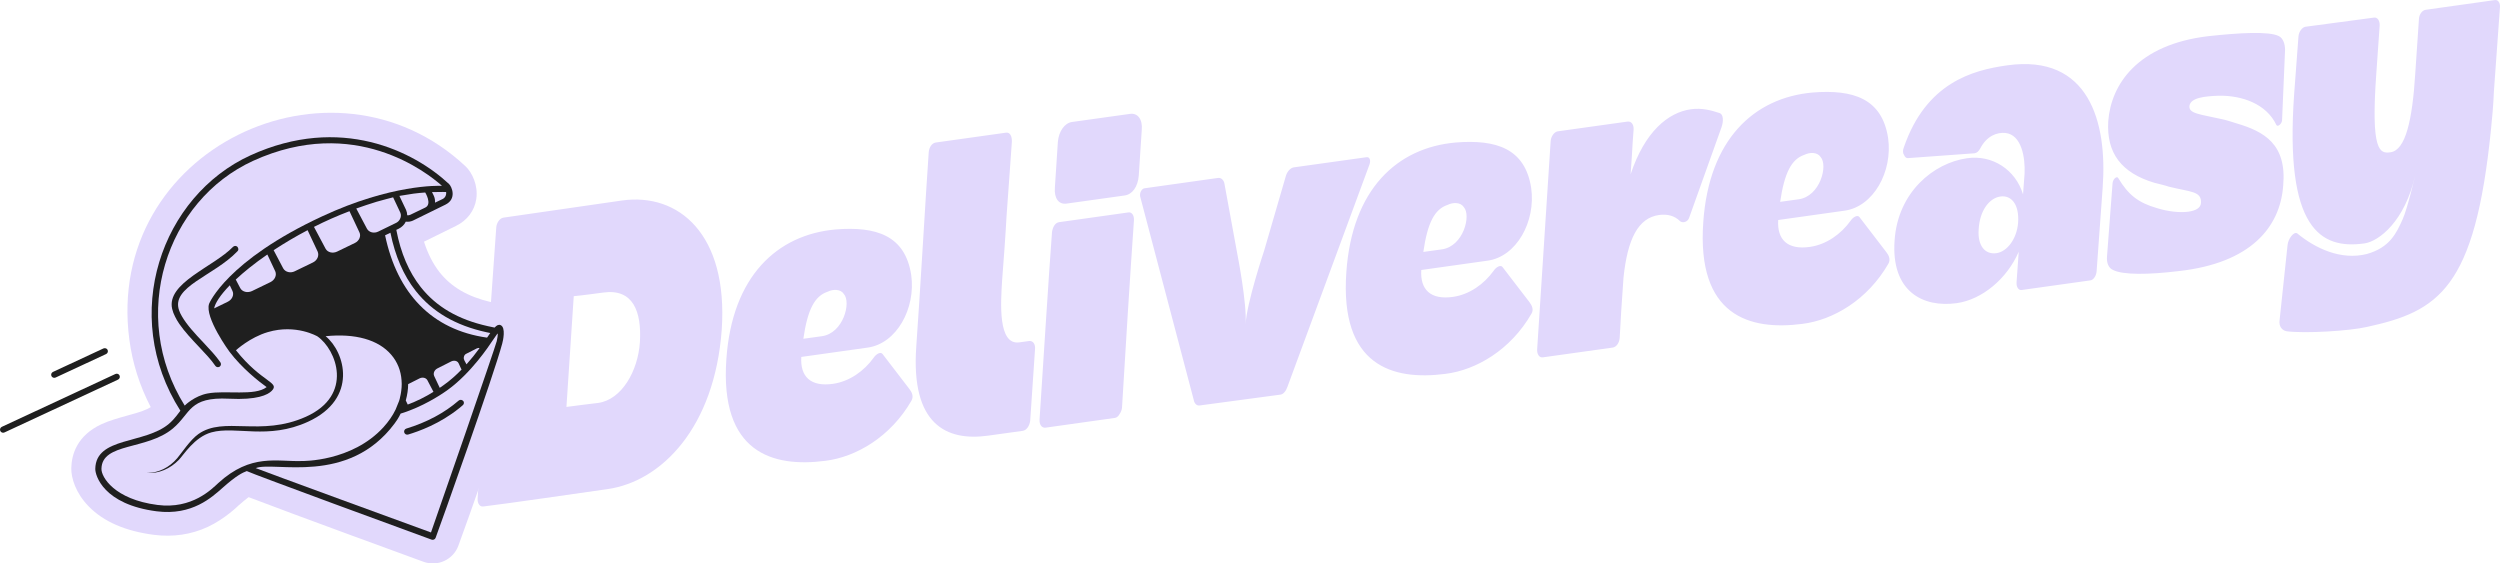
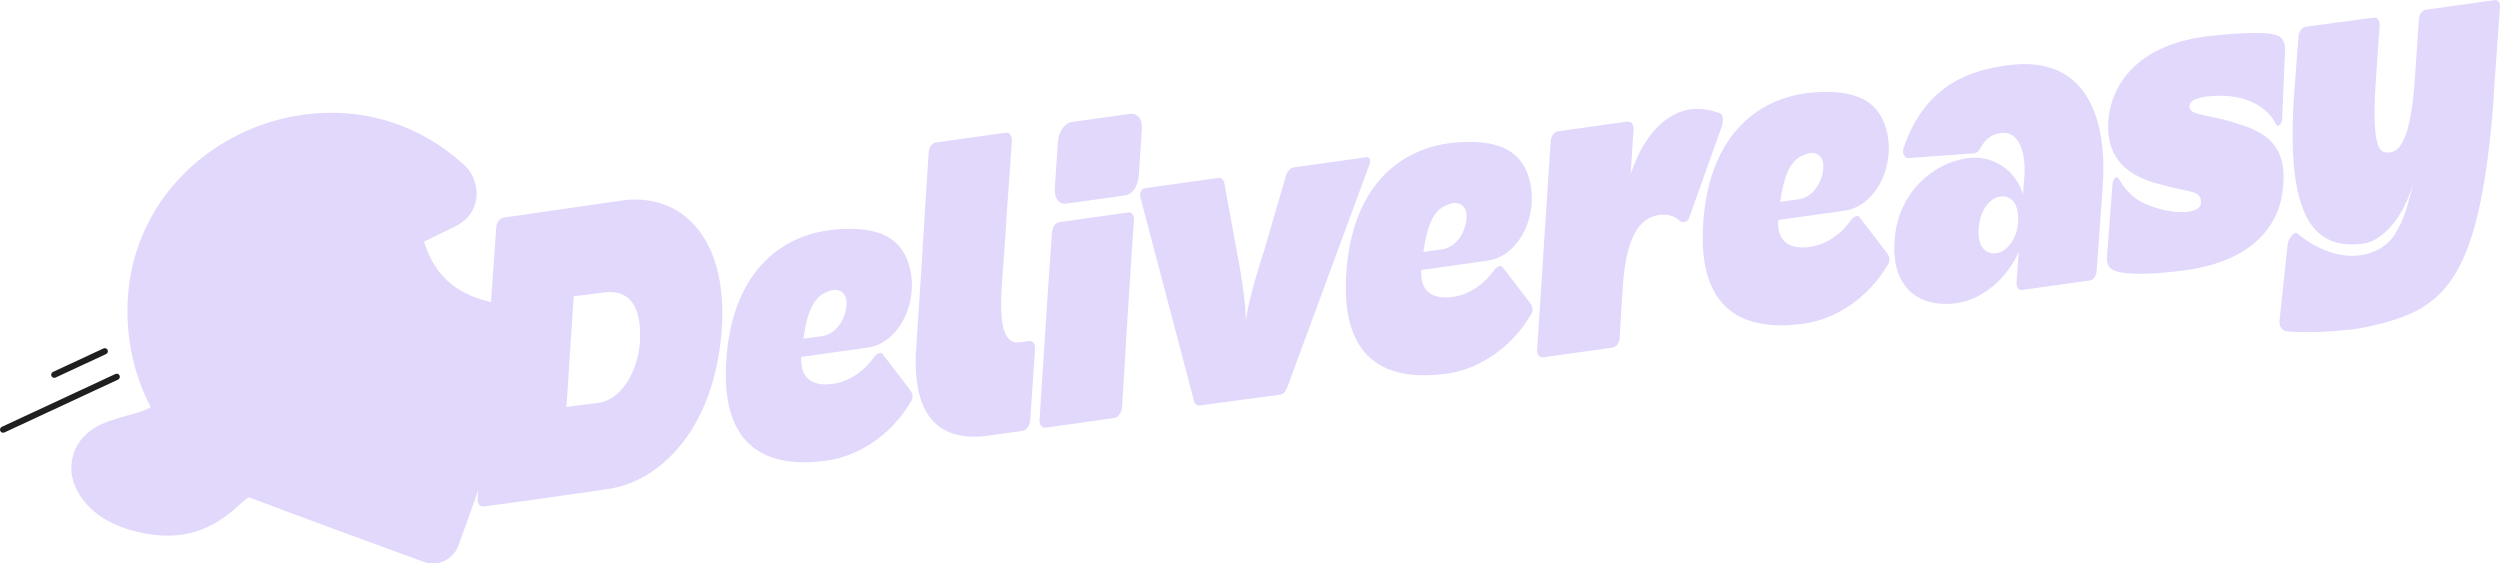
<svg xmlns="http://www.w3.org/2000/svg" width="528" height="119" viewBox="0 0 528 119" fill="none">
  <g clip-path="url(#clip0_114_312760)">
    <path d="M526.948 0.01L512.298 2.07C511.581 2.178 510.95 3.001 510.885 3.955L510.103 15.488C509.494 25.33 508.081 31.703 504.886 32.158C502.625 32.484 500.669 32.115 501.886 15.38L502.582 5.43C502.647 4.367 502.125 3.608 501.386 3.717L486.932 5.647C486.214 5.754 485.497 6.687 485.432 7.749L484.519 19.932C482.519 48.309 490.083 52.71 499.365 51.409C502.451 50.975 507.907 46.705 510.081 37.079C510.081 37.079 508.451 44.103 507.429 46.336C506.103 49.284 504.712 52.276 499.886 53.642C494.409 55.029 488.997 52.449 485.193 49.306C484.497 48.786 483.236 50.412 483.128 51.799L481.454 67.559C481.237 68.947 481.976 69.792 482.954 69.966C486.91 70.464 496.191 69.9 499.865 69.056C515.058 65.76 522.688 60.926 526.079 27.519C526.34 24.961 526.6 22.209 526.709 19.347L527.992 1.549C528.078 0.573 527.557 -0.076 526.948 0.01ZM131.347 42.347C130 42.543 107.741 45.751 106.307 45.967C105.59 46.077 104.872 47.008 104.807 48.07C104.09 57.912 101.699 91.709 100.873 105.258C100.808 106.32 101.329 107.078 102.068 106.97C107.655 106.298 122.696 104.087 128.261 103.307C139.716 101.702 150.932 90.278 152.431 69.619C153.801 49.458 143.324 40.657 131.347 42.347ZM135.151 72.22C134.76 78.355 131.304 84.403 126.348 85.097C125.826 85.162 121.479 85.682 119.631 85.942L121.175 62.552C122.935 62.4 126.87 61.858 127.369 61.792C133.76 60.882 135.521 65.868 135.151 72.22ZM186.405 74.778C186.014 74.215 185.036 74.756 184.514 75.558C182.493 78.355 179.428 80.566 175.928 81.065C171.19 81.737 168.973 79.525 169.234 75.385L183.254 73.412C189.34 72.567 193.448 65.175 192.448 58.064C191.166 49.74 185.101 47.767 176.472 48.461C164.126 49.566 154.627 58.346 153.41 75.819C151.997 95.633 163.169 98.776 174.32 97.324C180.819 96.521 188.122 92.251 192.513 84.598C193.013 83.688 192.578 82.799 192.057 82.148L186.405 74.778ZM174.776 61.619C175.95 61.034 177.537 61.034 178.211 62.075C179.819 63.831 178.124 70.377 173.581 71.006L169.668 71.548C170.559 65.37 172.059 62.53 174.776 61.619ZM217.336 72.025L215.271 72.307C210.728 72.936 211.359 63.939 211.641 59.278C211.815 57.478 212.511 47.507 212.576 45.729C213.337 35.454 213.206 36.733 213.706 29.947C213.75 28.777 213.315 27.91 212.489 28.018L197.643 30.099C196.817 30.208 196.208 31.139 196.143 32.202C195.513 41.09 194.361 61.402 193.513 73.261C192.361 89.671 199.903 93.226 208.663 92.012L215.988 90.993C216.814 90.885 217.423 89.953 217.575 88.891L218.597 73.759C218.705 72.675 218.162 71.917 217.336 72.025ZM238.333 44.862L223.683 46.922C222.748 47.052 222.292 48.157 222.183 49.024C221.553 57.284 220.357 76.339 219.553 88.608C219.488 89.671 220.01 90.429 220.836 90.321L235.486 88.261C235.79 88.218 236.181 87.958 236.421 87.503C236.681 87.156 236.92 86.593 236.964 86.159C237.616 75.059 238.746 57.067 239.485 46.596C239.572 45.512 239.051 44.753 238.333 44.862ZM241.137 27.476C241.355 25.243 240.311 23.812 238.659 24.051C234.572 24.617 230.485 25.188 226.4 25.764C224.857 25.98 223.618 27.714 223.422 29.947C223.248 32.375 222.966 37.145 222.792 39.573C222.596 41.913 223.618 43.236 225.27 42.998C227.335 42.716 235.377 41.588 237.529 41.285C239.181 41.047 240.311 39.421 240.507 37.101C240.681 34.673 240.963 29.904 241.137 27.476ZM288.631 33.199L273.264 35.345C272.546 35.454 271.916 36.169 271.612 37.036L267.004 52.883C267.004 52.883 263.243 64.156 263.069 68.535C263.395 64.155 261.33 53.685 261.33 53.685L258.613 38.857C258.505 38.033 257.896 37.491 257.266 37.578L241.702 39.768C241.181 39.833 240.659 40.657 240.79 41.458L252.114 84.447C252.223 85.162 252.723 85.726 253.331 85.639L270.46 83.341C271.068 83.254 271.612 82.561 271.916 81.671L289.261 34.673C289.544 33.806 289.24 33.113 288.631 33.199ZM323.018 63.808L317.345 56.416C316.954 55.853 315.976 56.394 315.454 57.196C313.432 59.993 310.368 62.204 306.868 62.703C302.13 63.375 299.912 61.163 300.173 57.023L314.193 55.05C320.279 54.205 324.388 46.813 323.388 39.702C322.105 31.378 316.041 29.405 307.412 30.099C295.044 31.204 285.567 39.984 284.349 57.457C282.936 77.271 294.109 80.414 305.26 78.962C311.781 78.16 319.062 73.889 323.453 66.237C323.975 65.369 323.518 64.479 323.018 63.808ZM305.716 43.279C306.89 42.694 308.477 42.694 309.15 43.734C310.759 45.49 309.063 52.037 304.521 52.666L300.608 53.208C301.499 47.008 302.999 44.19 305.716 43.279ZM363.23 23.899C361.47 23.314 359.492 22.75 357.122 23.075C352.297 23.747 347.363 27.823 344.385 36.819L344.646 33.004C344.754 30.793 344.906 28.885 345.015 27.389C345.08 26.327 344.559 25.569 343.733 25.677L328.996 27.737C328.278 27.845 327.561 28.777 327.496 29.839C326.952 37.99 325.431 61.489 324.648 73.759C324.583 74.822 325.105 75.58 325.844 75.472L340.581 73.412C341.407 73.304 342.016 72.372 342.081 71.31C342.255 68.47 342.298 67.45 342.407 65.586L342.885 58.628C343.733 50.477 345.972 46.011 350.406 45.404C352.166 45.166 353.688 45.577 354.796 46.684C355.275 47.138 356.318 46.987 356.709 46.098L363.578 26.891C364.013 25.677 364.013 24.203 363.23 23.899ZM392.726 45.859C392.335 45.296 391.357 45.838 390.835 46.639C388.814 49.436 385.749 51.647 382.25 52.146C377.511 52.818 375.294 50.606 375.555 46.466L389.575 44.494C395.661 43.648 399.769 36.256 398.769 29.145C397.487 20.821 391.422 18.848 382.793 19.542C370.447 20.648 360.948 29.427 359.731 46.9C358.318 66.714 369.49 69.857 380.641 68.405C387.162 67.603 394.444 63.332 398.834 55.68C399.334 54.77 398.9 53.88 398.378 53.23L392.726 45.859ZM381.076 32.702C382.25 32.116 383.836 32.116 384.51 33.157C386.119 34.913 384.423 41.46 379.88 42.088L375.968 42.63C376.881 36.452 378.38 33.612 381.076 32.702ZM423.94 13.797C416.615 14.816 406.79 17.46 402.095 31.117C401.856 31.681 401.834 32.31 402.117 32.679C402.29 33.177 402.638 33.437 402.964 33.394L417.006 32.375C417.528 32.31 417.897 31.941 418.223 31.356C419.636 28.646 421.831 27.909 423.549 28.083C426.961 28.451 427.744 33.263 427.591 36.646L427.265 41.046C425.679 35.843 420.81 32.656 415.463 33.416C408.355 34.413 400.812 40.613 400.139 50.758C399.356 61.576 406.138 65.022 413.267 64.025C418.636 63.266 423.896 58.865 426.353 53.165L425.896 59.625C425.831 60.687 426.353 61.337 426.961 61.251L441.503 59.213C442.111 59.126 442.742 58.303 442.807 57.24L444.089 39.55C445.089 25.741 441.177 11.39 423.94 13.797ZM426.222 47.051C425.961 50.433 423.918 53.143 421.658 53.468C419.18 53.815 417.636 51.82 417.897 48.438C418.093 44.537 420.114 41.827 422.483 41.502C424.766 41.176 426.505 43.126 426.222 47.051ZM481.324 7.64C479.28 6.557 472.912 6.925 466.391 7.64C451.393 9.418 445.85 17.85 445.263 25.59C444.85 32.354 448.067 36.516 454.979 38.597C455.523 38.727 457.696 39.269 458.044 39.421C462.63 40.57 465 40.331 464.847 42.868C464.782 43.93 463.717 44.494 462.174 44.71C460.413 44.949 457.87 44.689 455.544 43.952C451.61 42.824 449.48 41.133 447.393 37.643C447.111 37.058 446.263 37.795 446.176 38.663L445.002 54.14C444.872 55.528 445.35 56.612 446.241 57.002C448.284 58.086 453.74 58.042 460.261 57.24C475.259 55.55 481.584 48.07 482.215 39.16C482.976 30.446 478.194 27.78 472.39 26.067C471.738 25.85 469.869 25.265 469.216 25.157C464.652 24.116 462.217 24.029 462.413 22.338C462.696 20.626 465.608 20.322 468.63 20.214C473.564 20.149 478.65 21.948 480.758 26.371C481.041 26.956 481.976 26.089 481.976 25.351L482.606 10.481C482.584 9.158 482.128 8.051 481.324 7.64Z" fill="#E1D8FC" />
    <path d="M111 73.823C109.131 80.847 97.872 112.432 96.785 115.316C96.254 116.705 95.201 117.833 93.851 118.459C93.168 118.779 92.429 118.961 91.675 118.995C90.921 119.028 90.169 118.912 89.46 118.654C89.134 118.546 61.42 108.422 52.508 104.997C51.921 105.43 51.204 106.037 50.378 106.753C50.378 106.753 47.53 109.593 43.878 111.284C40.379 112.909 36.532 113.473 32.468 112.953C26.49 112.172 21.882 110.178 18.751 106.97C15.969 104.13 15.013 100.921 15.056 98.862C15.122 95.957 16.274 91.99 21.446 89.584C23.142 88.804 24.99 88.304 26.75 87.806C28.337 87.372 29.859 86.96 31.076 86.396C31.359 86.266 31.619 86.115 31.836 85.985C29.489 81.475 27.968 76.685 27.316 71.699C22.034 31.572 70.18 8.789 98.306 35.106C99.719 36.428 101.024 39.16 100.589 42.043C100.219 44.514 98.654 46.573 96.285 47.723L89.547 51.04C90.351 53.576 91.459 55.722 92.807 57.456C95.307 60.621 98.763 62.637 103.61 63.786C104.936 63.366 106.368 63.427 107.653 63.96C110.261 65.065 112.5 68.209 111 73.823Z" fill="#E1D8FC" />
-     <path d="M105.72 68.665C105.306 68.492 104.915 68.687 104.458 69.185L103.024 68.882C96.785 67.494 92.156 64.806 88.852 60.622C86.374 57.479 84.635 53.447 83.7 48.547L84.2 48.309C84.896 47.962 85.417 47.42 85.7 46.813C86.2 46.878 86.722 46.813 87.2 46.596L94.047 43.236C96.547 42.022 95.417 39.399 94.829 38.857C87.461 31.964 71.919 24.137 52.899 32.809C34.186 41.35 25.165 66.432 38.098 86.745C37.794 87.113 36.903 88.479 35.664 89.52C30.534 93.855 20.253 92.208 20.123 99.015C20.101 100.424 21.84 106.537 33.099 107.989C40.576 108.943 44.771 104.998 46.989 103.047C50.032 100.337 51.271 99.817 52.119 99.492C53.401 100.142 86.919 112.433 91.157 113.973C91.32 114.031 91.5 114.023 91.657 113.951C91.737 113.916 91.808 113.865 91.868 113.802C91.927 113.738 91.974 113.664 92.004 113.582C93.048 110.808 104.286 79.266 106.068 72.567C106.242 71.96 106.872 69.142 105.72 68.665ZM94.22 40.548C94.308 41.177 94.025 41.762 93.503 42.022L91.873 42.802C91.918 42.28 91.82 41.756 91.591 41.285L91.243 40.57C93.373 40.505 94.089 40.57 94.22 40.548ZM87.352 40.895C88.222 40.787 89.047 40.7 89.808 40.657C89.808 40.657 91.33 43.128 89.808 43.843L86.656 45.361C86.461 45.469 86.222 45.491 86.004 45.469C85.998 45.081 85.917 44.699 85.765 44.342L84.352 41.372C84.896 41.285 86.895 40.96 87.352 40.895ZM48.074 63.744L45.227 65.131C45.423 64.047 46.487 62.357 48.531 60.254L49.096 61.446C49.487 62.27 49.031 63.289 48.074 63.744ZM57.117 59.582L53.226 61.468C52.27 61.923 51.183 61.641 50.748 60.861L49.792 59.04C51.509 57.436 53.726 55.636 56.465 53.75L58.138 57.306C58.486 58.129 58.051 59.126 57.117 59.582ZM66.116 55.42L62.268 57.284L62.225 57.306C61.312 57.739 60.247 57.457 59.812 56.676L57.791 52.84C60.112 51.315 62.506 49.905 64.964 48.613L67.094 53.143C67.441 53.989 67.028 54.964 66.116 55.42ZM74.984 51.3L71.18 53.143C70.267 53.577 69.202 53.317 68.767 52.536L66.311 47.919C68.75 46.68 71.254 45.573 73.811 44.602L75.919 49.089C76.289 49.892 75.853 50.866 74.984 51.3ZM77.505 48.31L75.245 44.038C76.669 43.529 78.104 43.052 79.549 42.608C80.483 42.326 83.026 41.675 83.026 41.675L84.548 44.905C84.744 45.361 84.7 45.859 84.461 46.293C84.276 46.648 83.977 46.93 83.613 47.095L79.875 48.916C78.983 49.35 77.94 49.09 77.505 48.31ZM86.113 85.444L85.7 84.577C86.026 83.407 86.2 82.236 86.2 81.13L88.656 79.894C89.265 79.613 89.982 79.786 90.265 80.306L91.547 82.756C89.831 83.832 88.01 84.733 86.113 85.444ZM93.656 81.369C93.395 81.542 93.134 81.737 92.873 81.91L91.699 79.417C91.439 78.832 91.743 78.138 92.373 77.813C92.373 77.813 95.307 76.317 95.329 76.317C95.699 76.144 96.112 76.144 96.438 76.296C96.633 76.39 96.788 76.552 96.872 76.751C97.046 77.185 97.482 78.051 97.482 78.051C96.351 79.222 95.068 80.372 93.656 81.369ZM98.524 76.946C98.524 76.946 98.242 76.447 98.09 76.144C97.981 75.927 97.916 75.689 97.96 75.45C98.003 75.147 98.155 74.887 98.394 74.757L100.741 73.564H100.763C100.842 73.52 100.929 73.493 101.02 73.485C101.11 73.478 101.2 73.49 101.285 73.521C100.424 74.709 99.502 75.852 98.524 76.946Z" fill="#1F1F1F" />
-     <path d="M104.914 72.046C104.588 73.433 92.068 109.549 91.024 112.454C88.329 111.479 54.704 99.187 54.008 98.862C57.898 97.344 73.505 102.634 83.33 89.453C84.243 88.24 84.57 87.416 84.612 87.351C85.069 87.221 85.656 87.026 86.504 86.701C90.612 85.139 93.872 82.841 94.416 82.451C99.546 78.788 103.393 72.87 103.936 72.067C104.327 71.504 104.74 70.875 105.066 70.442C105.24 70.507 104.98 71.721 104.914 72.046ZM93.351 39.247C92.568 39.225 82.634 38.9 68.049 45.685C47.835 55.072 44.183 64.112 44.161 64.155C43.183 67.038 48.421 74.235 48.465 74.279C51.095 77.769 54.66 80.565 56.312 81.758C53.812 83.708 47.682 82.365 43.835 83.102C41.096 83.622 39.162 85.508 39.01 85.66C27.12 66.626 35.054 42.368 53.486 33.957C74.875 24.224 90.243 36.494 93.351 39.247Z" fill="#E1D8FC" />
-     <path d="M103.545 70.333C103.349 70.615 103.11 70.94 102.871 71.309C91.177 69.661 83.895 61.944 81.33 49.695L82.46 49.154C83.46 54.096 85.242 58.215 87.807 61.445C91.307 65.867 96.197 68.729 102.718 70.16L103.545 70.333Z" fill="#E1D8FC" />
+     <path d="M103.545 70.333C103.349 70.615 103.11 70.94 102.871 71.309C91.177 69.661 83.895 61.944 81.33 49.695L82.46 49.154C83.46 54.096 85.242 58.215 87.807 61.445C91.307 65.867 96.197 68.729 102.718 70.16L103.545 70.333" fill="#E1D8FC" />
    <path d="M25.252 79.308C25.323 79.466 25.329 79.646 25.268 79.809C25.207 79.971 25.084 80.103 24.926 80.175L0.929 91.339C0.771 91.41 0.591 91.416 0.428 91.355C0.265 91.294 0.132 91.172 0.059 91.014C-0.011 90.856 -0.017 90.676 0.044 90.513C0.105 90.351 0.228 90.219 0.385 90.147L24.382 78.983C24.708 78.831 25.122 78.983 25.252 79.308ZM22.73 73.911C22.801 74.069 22.806 74.249 22.745 74.411C22.684 74.573 22.562 74.705 22.404 74.777L11.732 79.742C11.574 79.813 11.393 79.819 11.23 79.758C11.068 79.697 10.935 79.574 10.862 79.416C10.791 79.258 10.786 79.078 10.847 78.915C10.908 78.753 11.031 78.621 11.188 78.549L21.861 73.585C22.187 73.455 22.6 73.585 22.731 73.91L22.73 73.911Z" fill="#1F1F1F" />
-     <path d="M97.961 84.945C97.985 85.06 97.978 85.179 97.94 85.29C97.901 85.401 97.833 85.5 97.743 85.575C97.504 85.769 97.265 85.986 97.026 86.181C92.896 89.519 88.484 91.081 86.201 91.774C86.034 91.826 85.853 91.809 85.699 91.728C85.544 91.647 85.428 91.507 85.377 91.341C85.325 91.174 85.341 90.993 85.422 90.839C85.504 90.684 85.643 90.569 85.81 90.517C90.157 89.194 93.874 87.2 96.874 84.599C97.008 84.488 97.18 84.432 97.353 84.445C97.527 84.457 97.69 84.535 97.808 84.664C97.895 84.729 97.938 84.837 97.961 84.945ZM50.315 52.472C50.347 52.579 50.347 52.693 50.316 52.8C50.285 52.908 50.224 53.004 50.141 53.078C45.207 58.259 36.012 60.579 37.838 65.587C37.968 65.977 38.164 66.367 38.403 66.779C39.446 68.6 41.251 70.551 42.924 72.307C44.315 73.803 45.641 75.19 46.554 76.534C46.75 76.838 46.684 77.25 46.38 77.444C46.356 77.467 46.325 77.482 46.293 77.488C46.149 77.554 45.987 77.566 45.835 77.522C45.684 77.478 45.553 77.382 45.467 77.25C44.62 75.992 43.337 74.648 41.967 73.196C40.49 71.635 38.99 70.031 37.882 68.426C37.534 67.906 37.208 67.386 36.969 66.866C36.699 66.351 36.494 65.805 36.359 65.24C35.099 59.755 45.141 56.352 49.206 52.146C49.466 51.886 49.88 51.864 50.141 52.125C50.228 52.255 50.293 52.364 50.315 52.472Z" fill="#1F1F1F" />
    <path d="M84.287 84.684C84.2 84.944 83.613 86.375 83.548 86.505C83.234 87.153 82.87 87.776 82.461 88.369C82.011 89.023 81.516 89.646 80.983 90.234C74.289 97.561 63.812 97.366 63.812 97.366C58.508 97.561 53.052 95.676 46.097 102.026C44.749 103.262 40.575 107.598 33.25 106.644C24.165 105.474 21.382 100.748 21.426 99.014C21.534 93.442 31.011 95.111 36.511 90.494C40.38 87.242 39.815 83.774 48.379 84.207C54.291 84.511 56.529 83.405 57.378 82.56C59.225 80.695 55.291 80.847 49.835 73.975C49.835 73.975 52.791 71.244 56.573 70.138C62.529 68.382 67.05 71.048 67.05 71.048C71.05 73.823 74.788 83.448 64.594 88.023C55.008 92.315 47.292 87.828 41.88 91.686C40.14 92.922 38.271 95.806 37.424 96.781C35.794 98.688 33.511 99.924 30.946 99.881C33.533 100.098 35.967 98.971 37.771 97.128C38.75 96.13 41.054 92.315 44.641 91.318C49.791 89.887 56.573 92.965 65.072 89.063C75.702 84.186 72.876 74.322 68.767 71.005C75.027 70.377 79.918 71.742 82.635 74.929C83.939 76.446 84.678 78.311 84.809 80.349C85.004 82.321 84.331 84.619 84.287 84.684Z" fill="#E1D8FC" />
  </g>
  <defs>
    <clipPath id="clip0_114_312760">
      <rect width="528" height="119" fill="white" />
    </clipPath>
  </defs>
</svg>